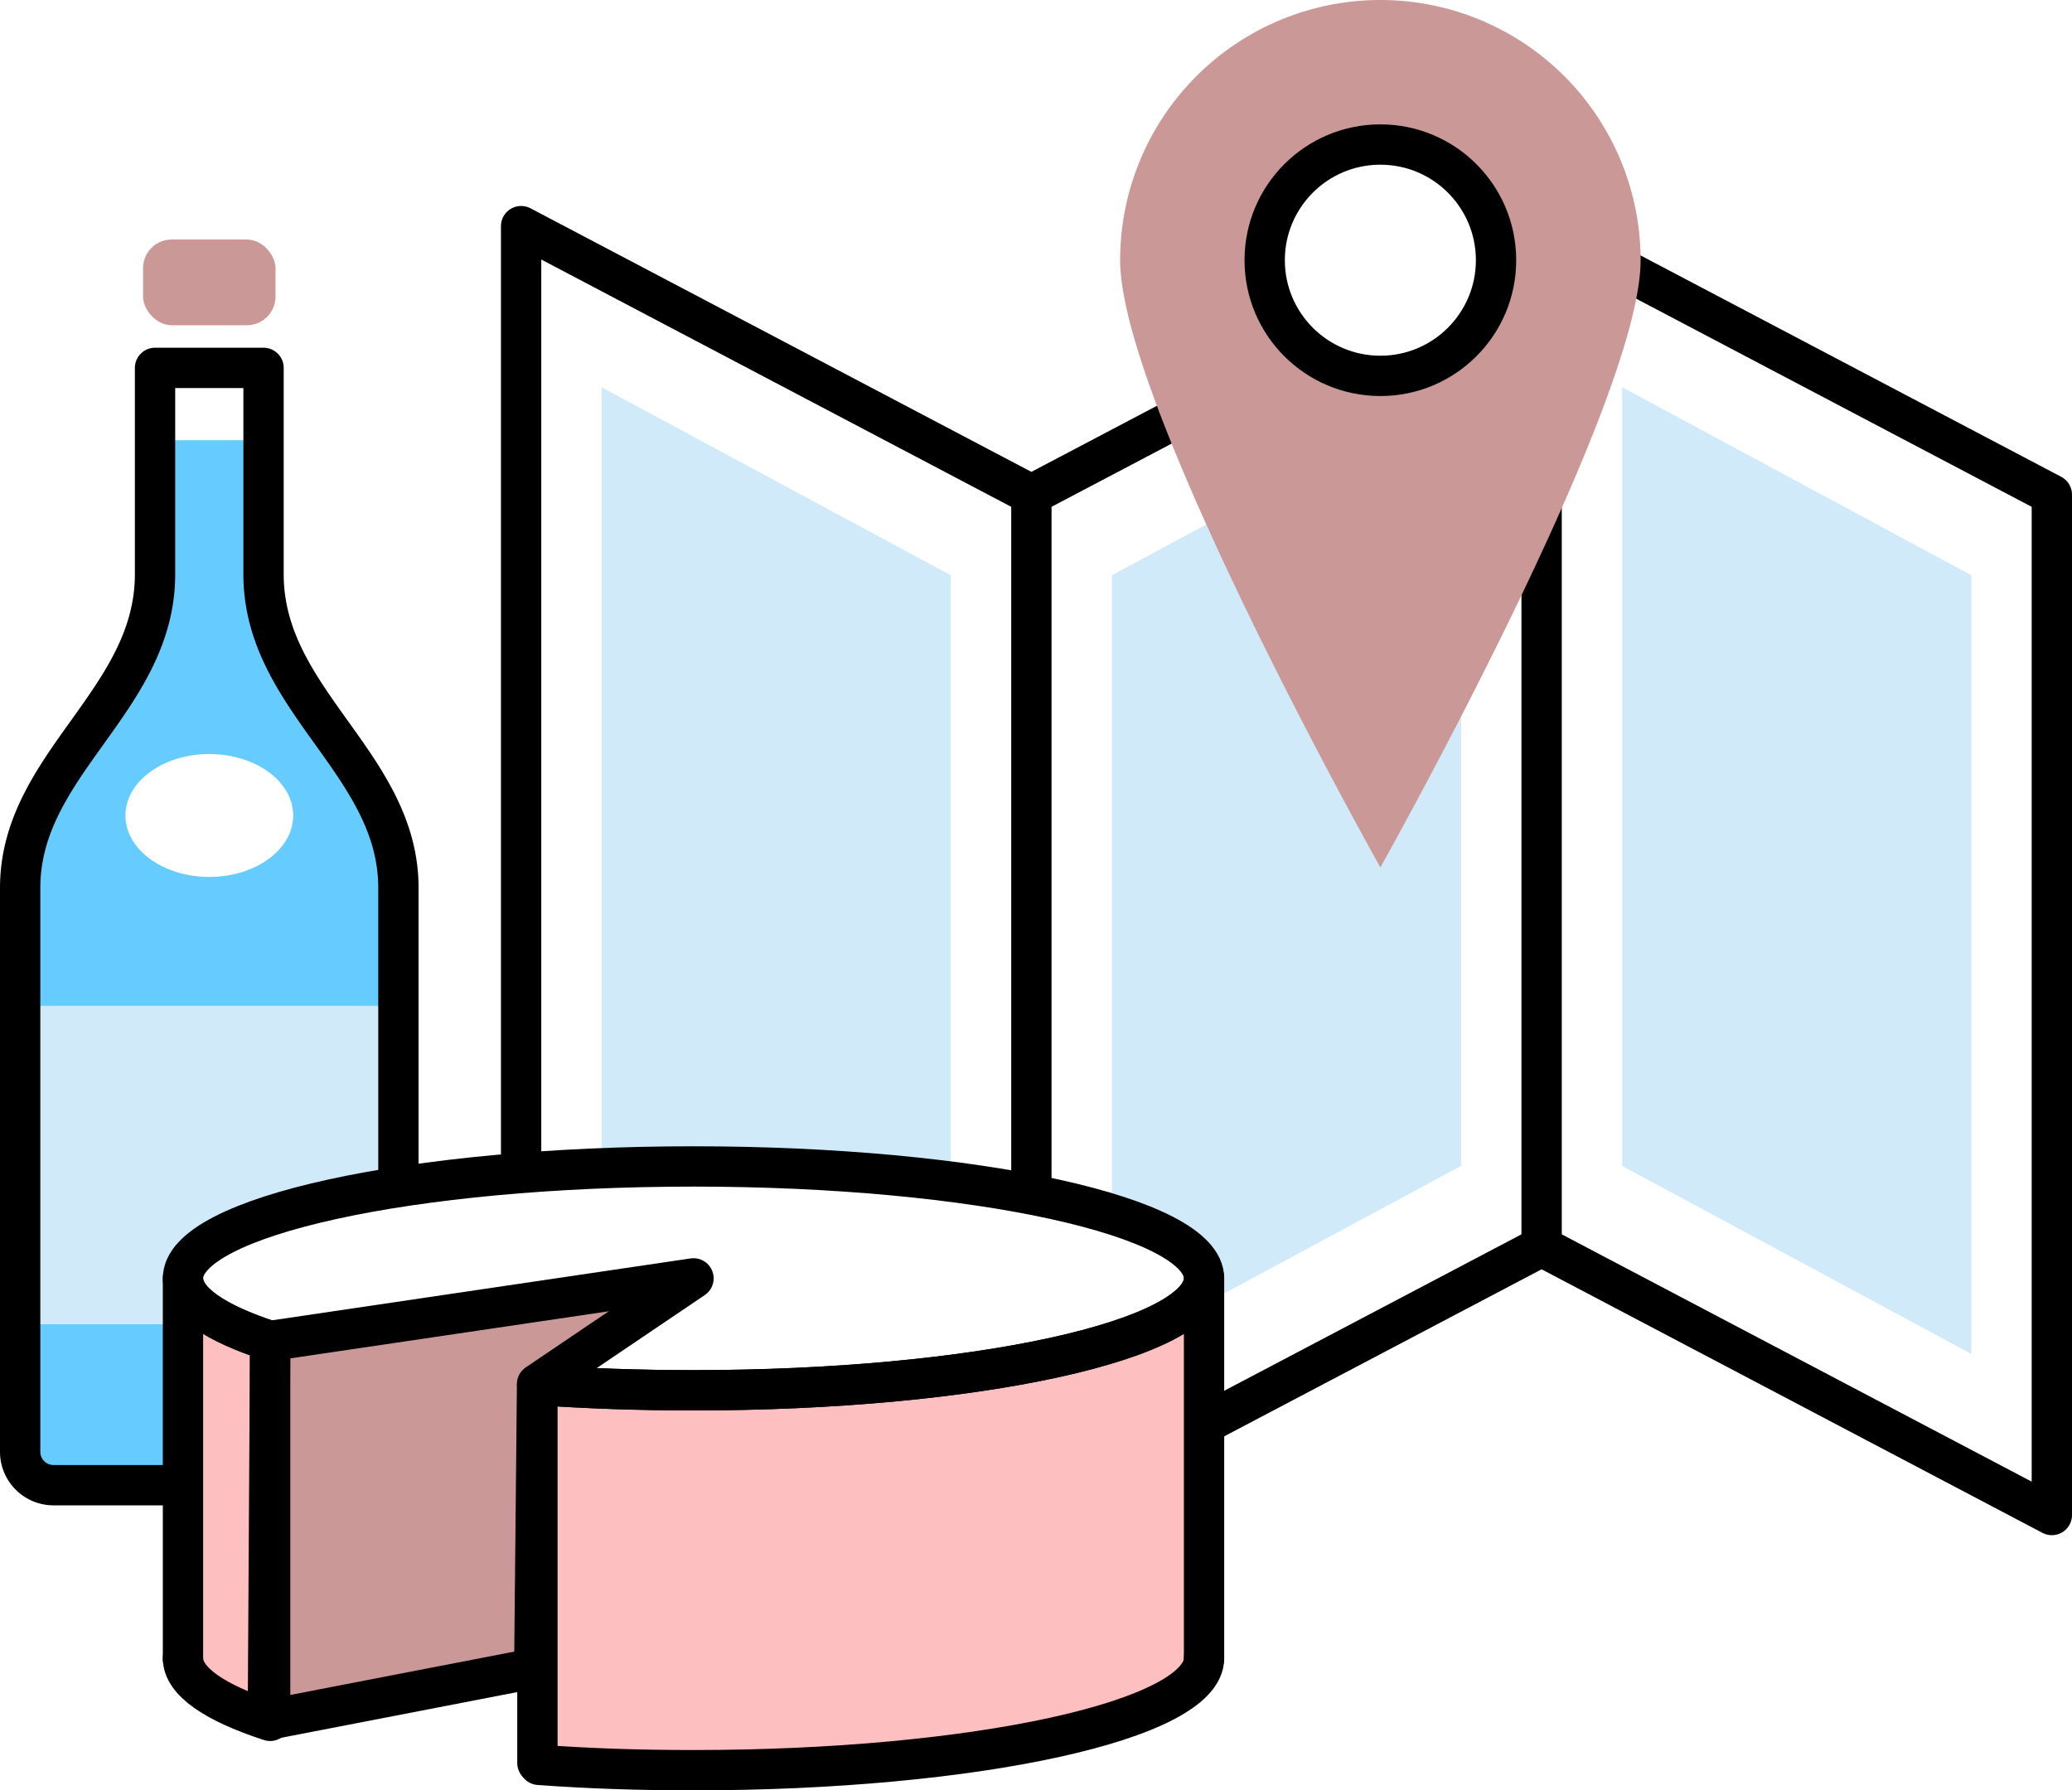
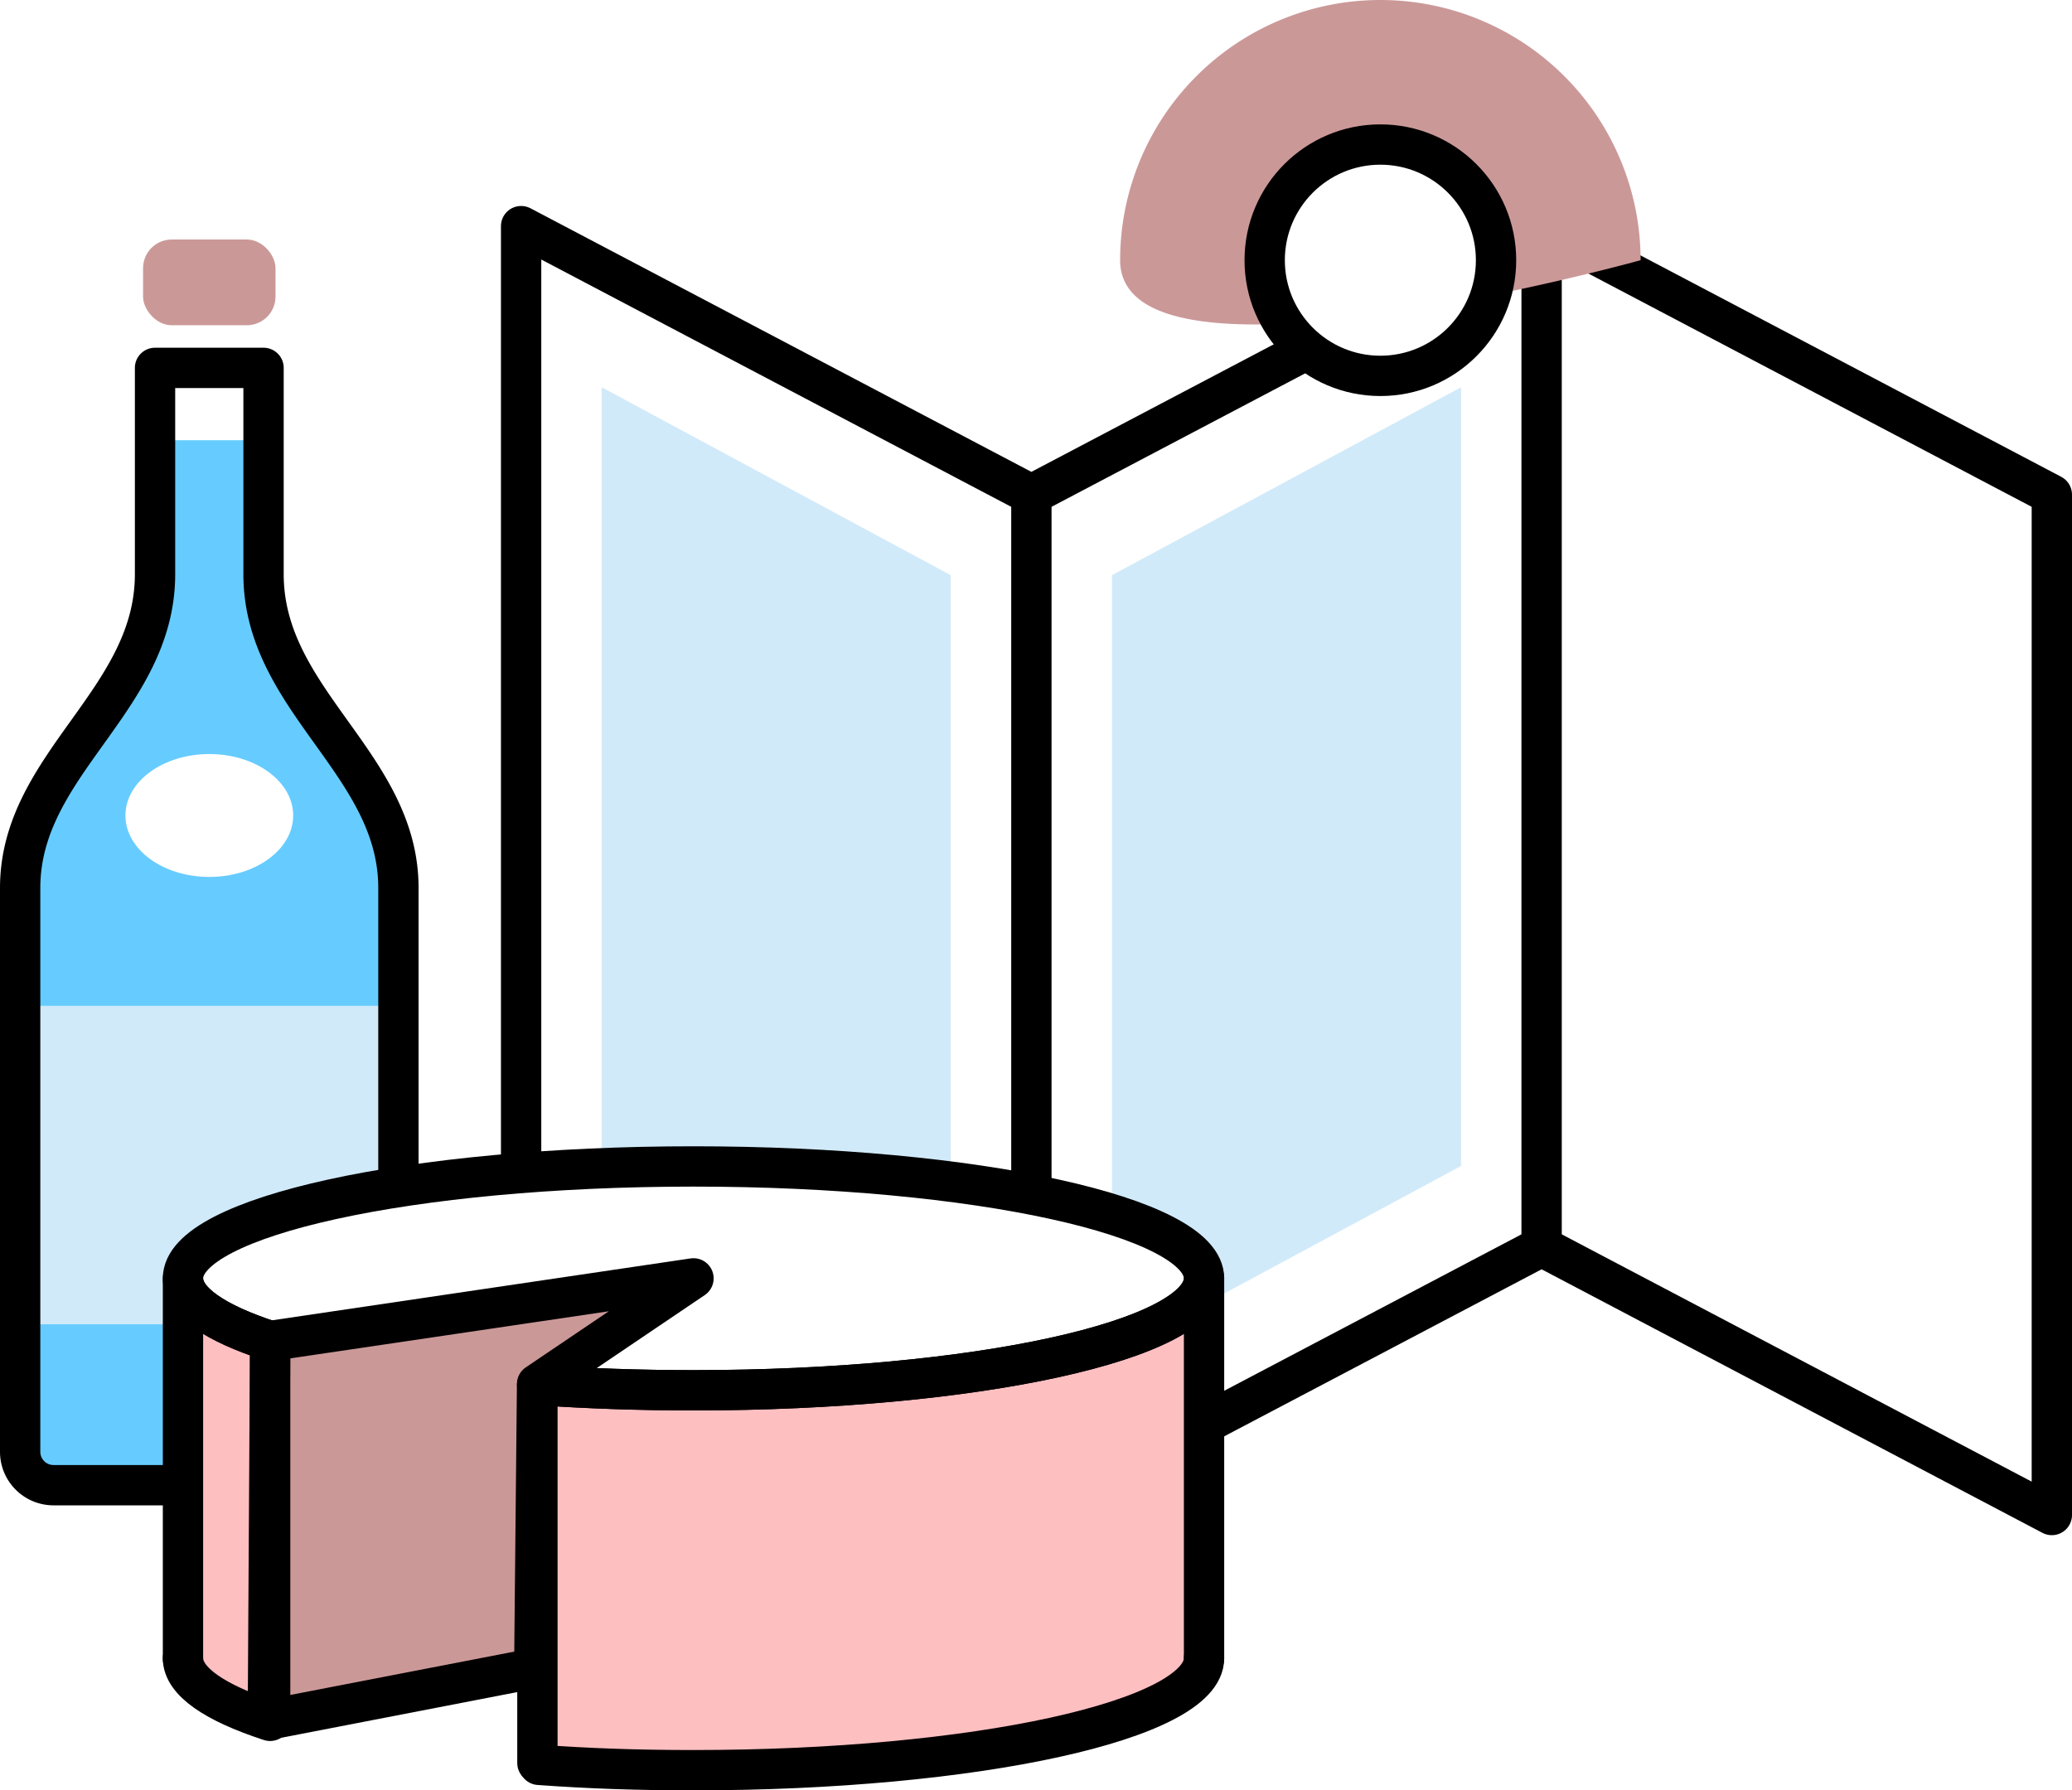
<svg xmlns="http://www.w3.org/2000/svg" width="51.387" height="44.407" viewBox="0 0 51.387 44.407">
  <defs>
    <pattern id="a" data-name="Unnamed Pattern 2" width="72" height="72" patternTransform="translate(233.593 -197.921) scale(0.67)" patternUnits="userSpaceOnUse" viewBox="0 0 72 72">
      <rect width="72" height="72" fill="none" />
      <rect width="72" height="72" fill="#d1eaf9" />
    </pattern>
    <pattern id="d" data-name="Nuovo campione pattern 11" width="72" height="72" patternTransform="translate(200.655 -38.434) scale(0.556)" patternUnits="userSpaceOnUse" viewBox="0 0 72 72">
      <rect width="72" height="72" fill="none" />
      <rect width="72" height="72" fill="none" />
      <rect width="72" height="72" fill="#d1eaf9" />
    </pattern>
    <pattern id="e" data-name="Unnamed Pattern 5" width="72" height="72" patternTransform="translate(317.379 -226.841) scale(0.721)" patternUnits="userSpaceOnUse" viewBox="0 0 72 72">
      <rect width="72" height="72" fill="none" />
      <rect width="72" height="72" fill="#cb9898" />
    </pattern>
  </defs>
  <g>
    <g>
      <polygon points="38.233 5.609 50.887 12.269 50.887 37.578 38.233 30.918 25.579 37.578 12.924 30.918 12.924 5.609 25.579 12.269 38.233 5.609" fill="#fff" />
      <polygon points="38.233 5.609 50.887 12.269 50.887 37.578 38.233 30.918 25.579 37.578 12.924 30.918 12.924 5.609 25.579 12.269 38.233 5.609" fill="none" stroke="#000" stroke-linejoin="round" />
      <line x1="25.579" y1="12.269" x2="25.579" y2="37.578" fill="none" stroke="#000" stroke-linejoin="round" />
      <line x1="38.233" y1="5.609" x2="38.233" y2="30.918" fill="none" stroke="#000" stroke-linejoin="round" />
-       <polygon points="48.889 33.582 40.231 28.92 40.231 9.605 48.889 14.267 48.889 33.582" fill="url(#a)" />
      <polygon points="27.577 33.582 36.235 28.92 36.235 9.605 27.577 14.267 27.577 33.582" fill="url(#a)" />
      <polygon points="23.58 33.582 14.922 28.92 14.922 9.605 23.58 14.267 23.58 33.582" fill="url(#a)" />
    </g>
    <g>
      <path d="M6.536,14.243V10.919H3.845v3.324c0,3.139-3.345,4.7-3.345,7.781V36.01a.828.828,0,0,0,.828.828H9.053a.828.828,0,0,0,.828-.828V22.024C9.881,18.941,6.536,17.382,6.536,14.243Z" fill="#6cf" />
      <rect x="3.548" y="5.941" width="3.285" height="2.126" rx="0.711" fill="#cb9898" />
      <rect x="0.5" y="24.948" width="9.381" height="7.899" fill="url(#d)" />
      <ellipse cx="5.191" cy="20.227" rx="2.08" ry="1.524" fill="#fff" />
      <path d="M6.536,14.243V9.125H3.845v5.118c0,3.139-3.345,4.7-3.345,7.781V36.01a.828.828,0,0,0,.828.828H9.053a.828.828,0,0,0,.828-.828V22.024C9.881,18.941,6.536,17.382,6.536,14.243Z" fill="none" stroke="#000" stroke-linecap="round" stroke-linejoin="round" />
    </g>
    <g>
-       <path d="M40.688,6.454c0,3.586-6.454,15.06-6.454,15.06S27.78,10.04,27.78,6.454a6.454,6.454,0,1,1,12.908,0Z" fill="url(#e)" />
+       <path d="M40.688,6.454S27.78,10.04,27.78,6.454a6.454,6.454,0,1,1,12.908,0Z" fill="url(#e)" />
      <circle cx="34.234" cy="6.454" r="2.869" fill="#fff" />
      <circle cx="34.234" cy="6.454" r="2.869" fill="none" stroke="#000" stroke-linejoin="round" />
    </g>
    <g>
      <g>
        <path d="M29.861,41.13c0,1.534-5.669,2.777-12.662,2.777-1.38,0-2.588-.042-3.832-.132" fill="#febfc1" />
        <path d="M6.7,42.683c-1.365-.443-2.162-.978-2.162-1.553" fill="#febfc1" />
        <path d="M6.7,33.261c-1.365-.444-2.162-.978-2.162-1.553,0-1.533,5.669-2.776,12.661-2.776s12.662,1.243,12.662,2.776S24.192,34.484,17.2,34.484c-1.353,0-2.656-.046-3.878-.132" fill="#fff" />
        <path d="M6.7,42.612V33.261c-1.365-.444-2.162-.978-2.162-1.553v9.438" fill="#febfc1" />
        <path d="M29.861,41.13V31.708c0,1.534-5.669,2.776-12.662,2.776-1.35,0-2.651-.046-3.871-.132v9.376l7.157-.354,7.2-1.089" fill="#febfc1" />
        <polyline points="13.32 34.33 17.199 31.708 6.7 33.261" fill="#fff" />
        <line x1="6.643" y1="42.658" x2="13.25" y2="41.379" fill="#febfc1" />
      </g>
      <g>
        <polygon points="13.25 41.379 6.643 42.658 6.7 33.261 17.199 31.708 6.7 33.261 17.199 31.708 13.32 34.33 13.25 41.379" fill="#cb9898" />
        <path d="M29.861,41.13c0,1.534-5.669,2.777-12.662,2.777-1.38,0-2.588-.042-3.832-.132" fill="none" stroke="#000" stroke-linecap="round" stroke-linejoin="round" />
        <path d="M6.7,42.683c-1.365-.443-2.162-.978-2.162-1.553" fill="none" stroke="#000" stroke-linecap="round" stroke-linejoin="round" />
        <path d="M6.7,33.261c-1.365-.444-2.162-.978-2.162-1.553,0-1.533,5.669-2.776,12.661-2.776s12.662,1.243,12.662,2.776S24.192,34.484,17.2,34.484c-1.353,0-2.656-.046-3.878-.132" fill="none" stroke="#000" stroke-linecap="round" stroke-linejoin="round" />
        <path d="M6.7,42.612V33.261c-1.365-.444-2.162-.978-2.162-1.553v9.438" fill="none" stroke="#000" stroke-linecap="round" stroke-linejoin="round" />
        <path d="M13.328,43.728V34.352c1.22.086,2.521.132,3.871.132,6.993,0,12.662-1.242,12.662-2.776V41.13" fill="none" stroke="#000" stroke-linecap="round" stroke-linejoin="round" />
        <polygon points="13.25 41.379 6.643 42.658 6.7 33.261 17.199 31.708 6.7 33.261 17.199 31.708 13.32 34.33 13.25 41.379" fill="none" stroke="#000" stroke-linecap="round" stroke-linejoin="round" />
      </g>
    </g>
  </g>
</svg>